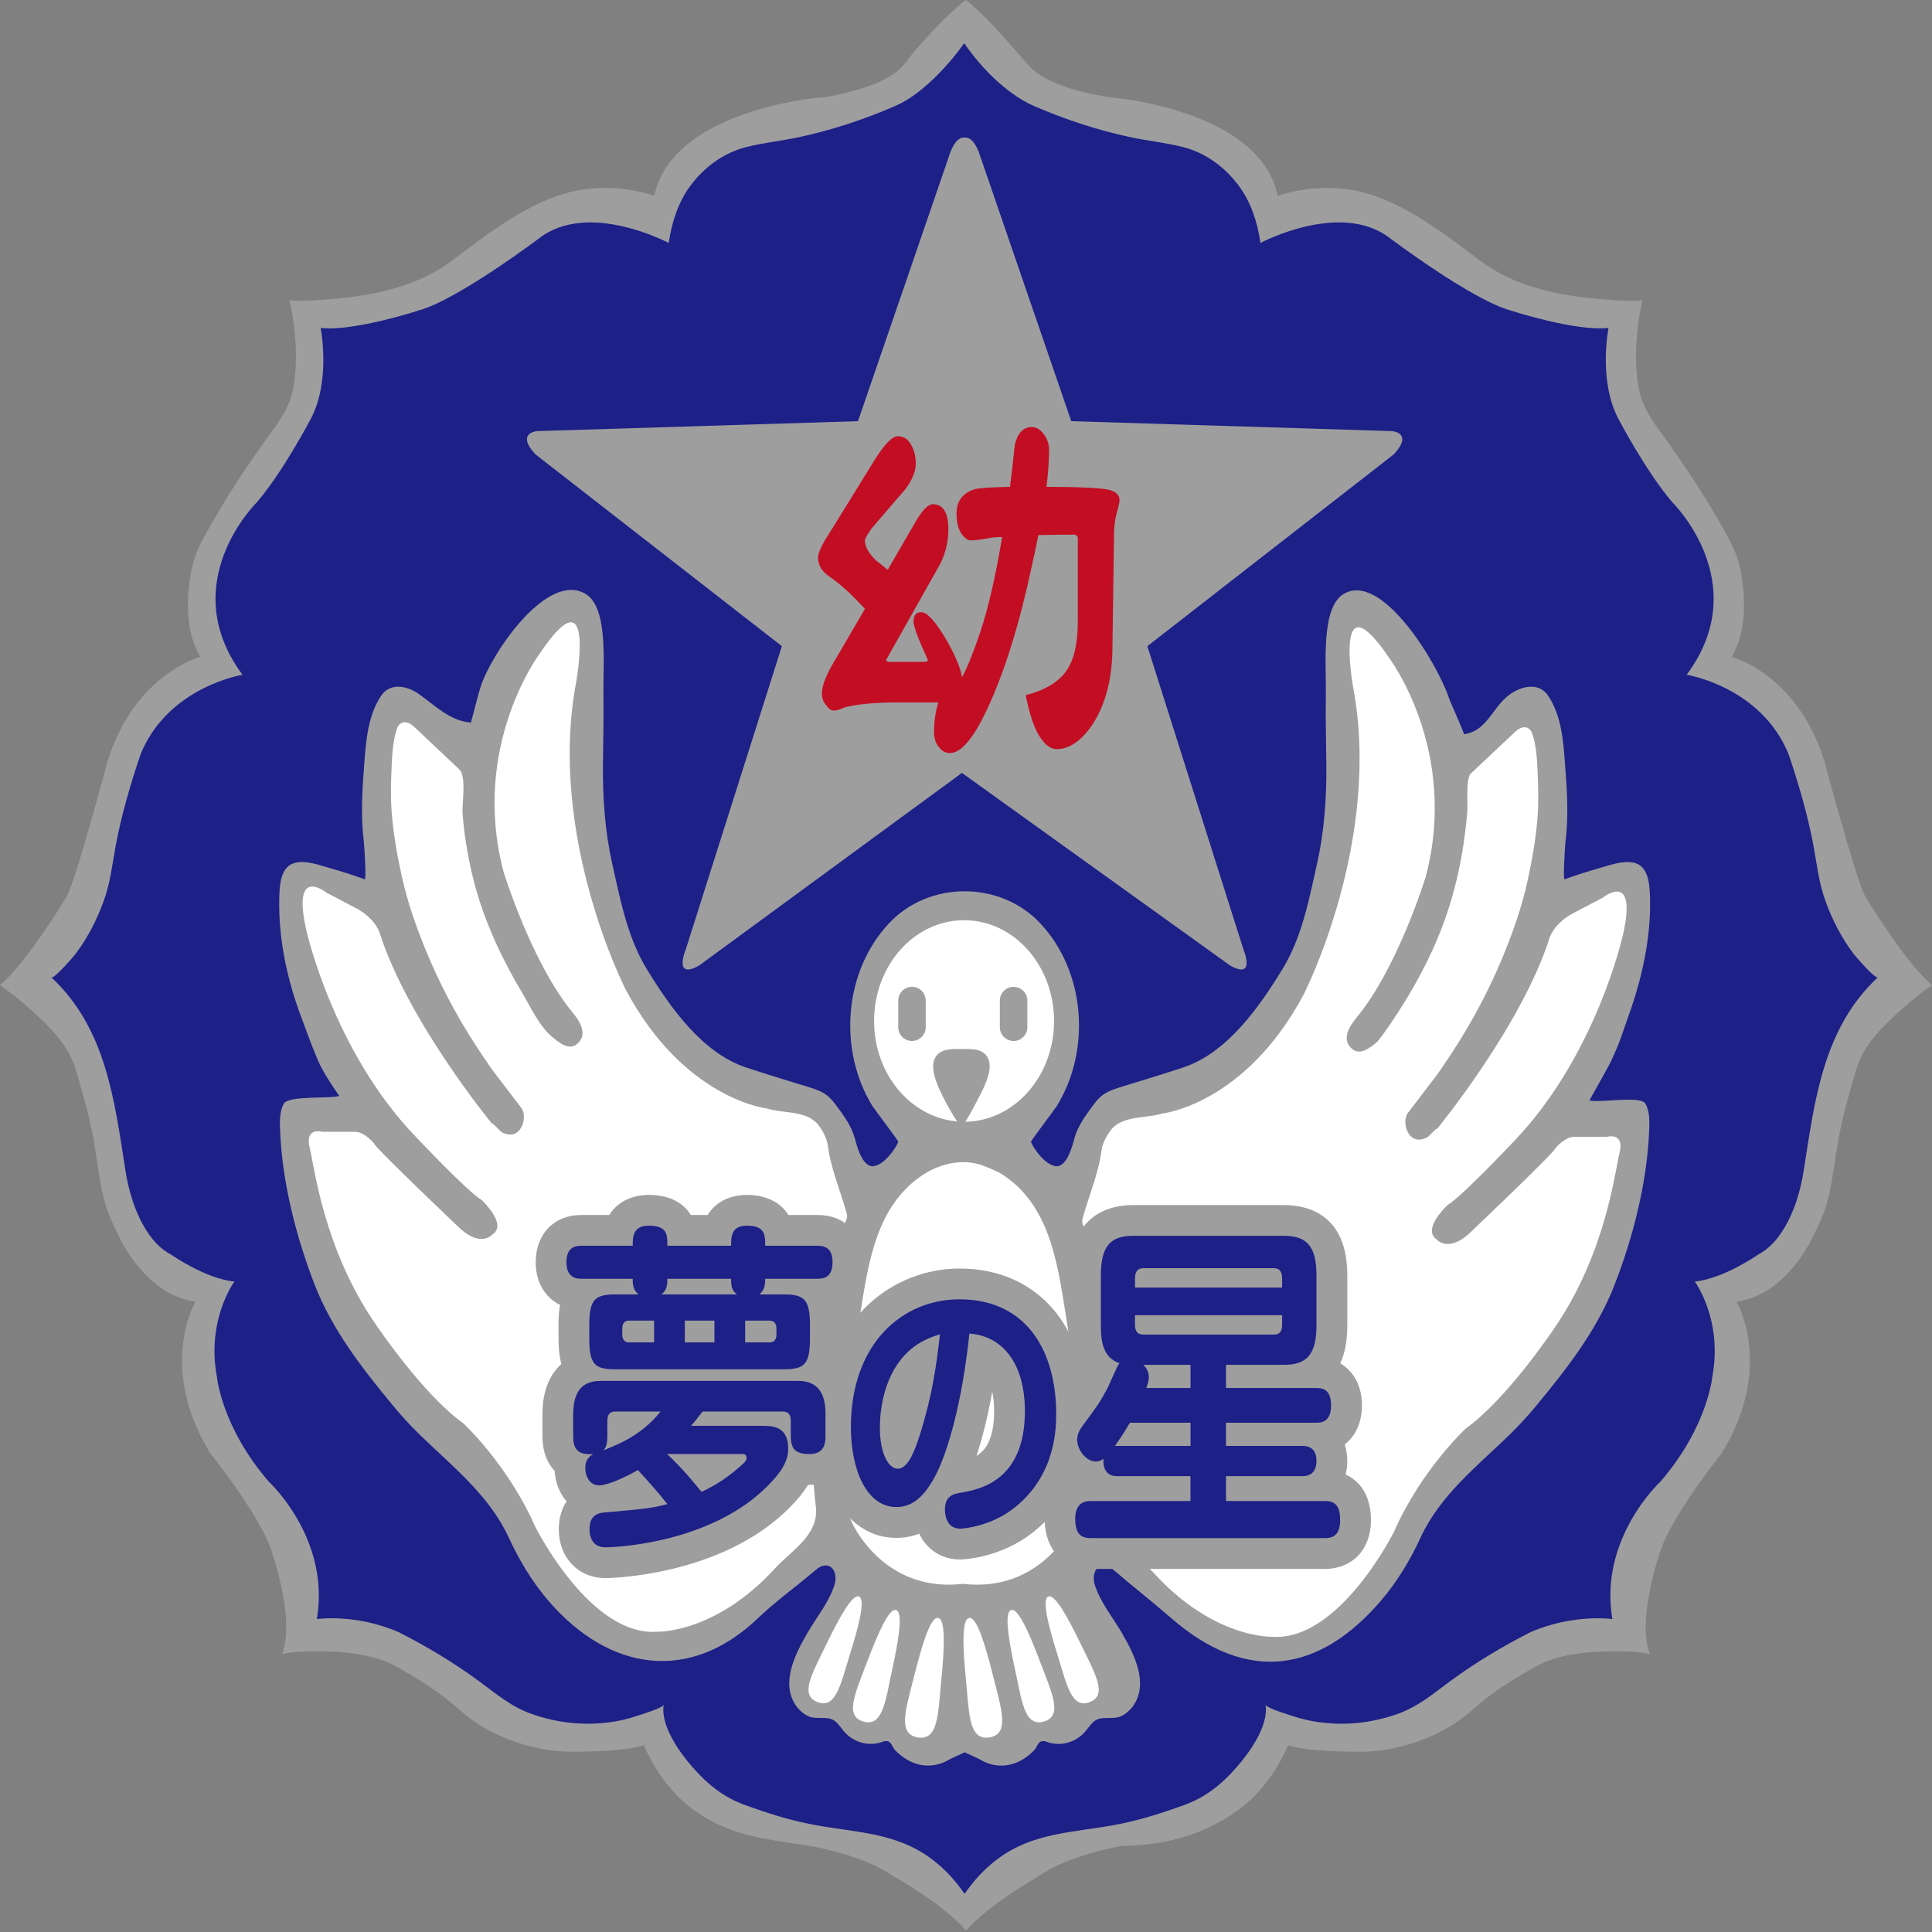
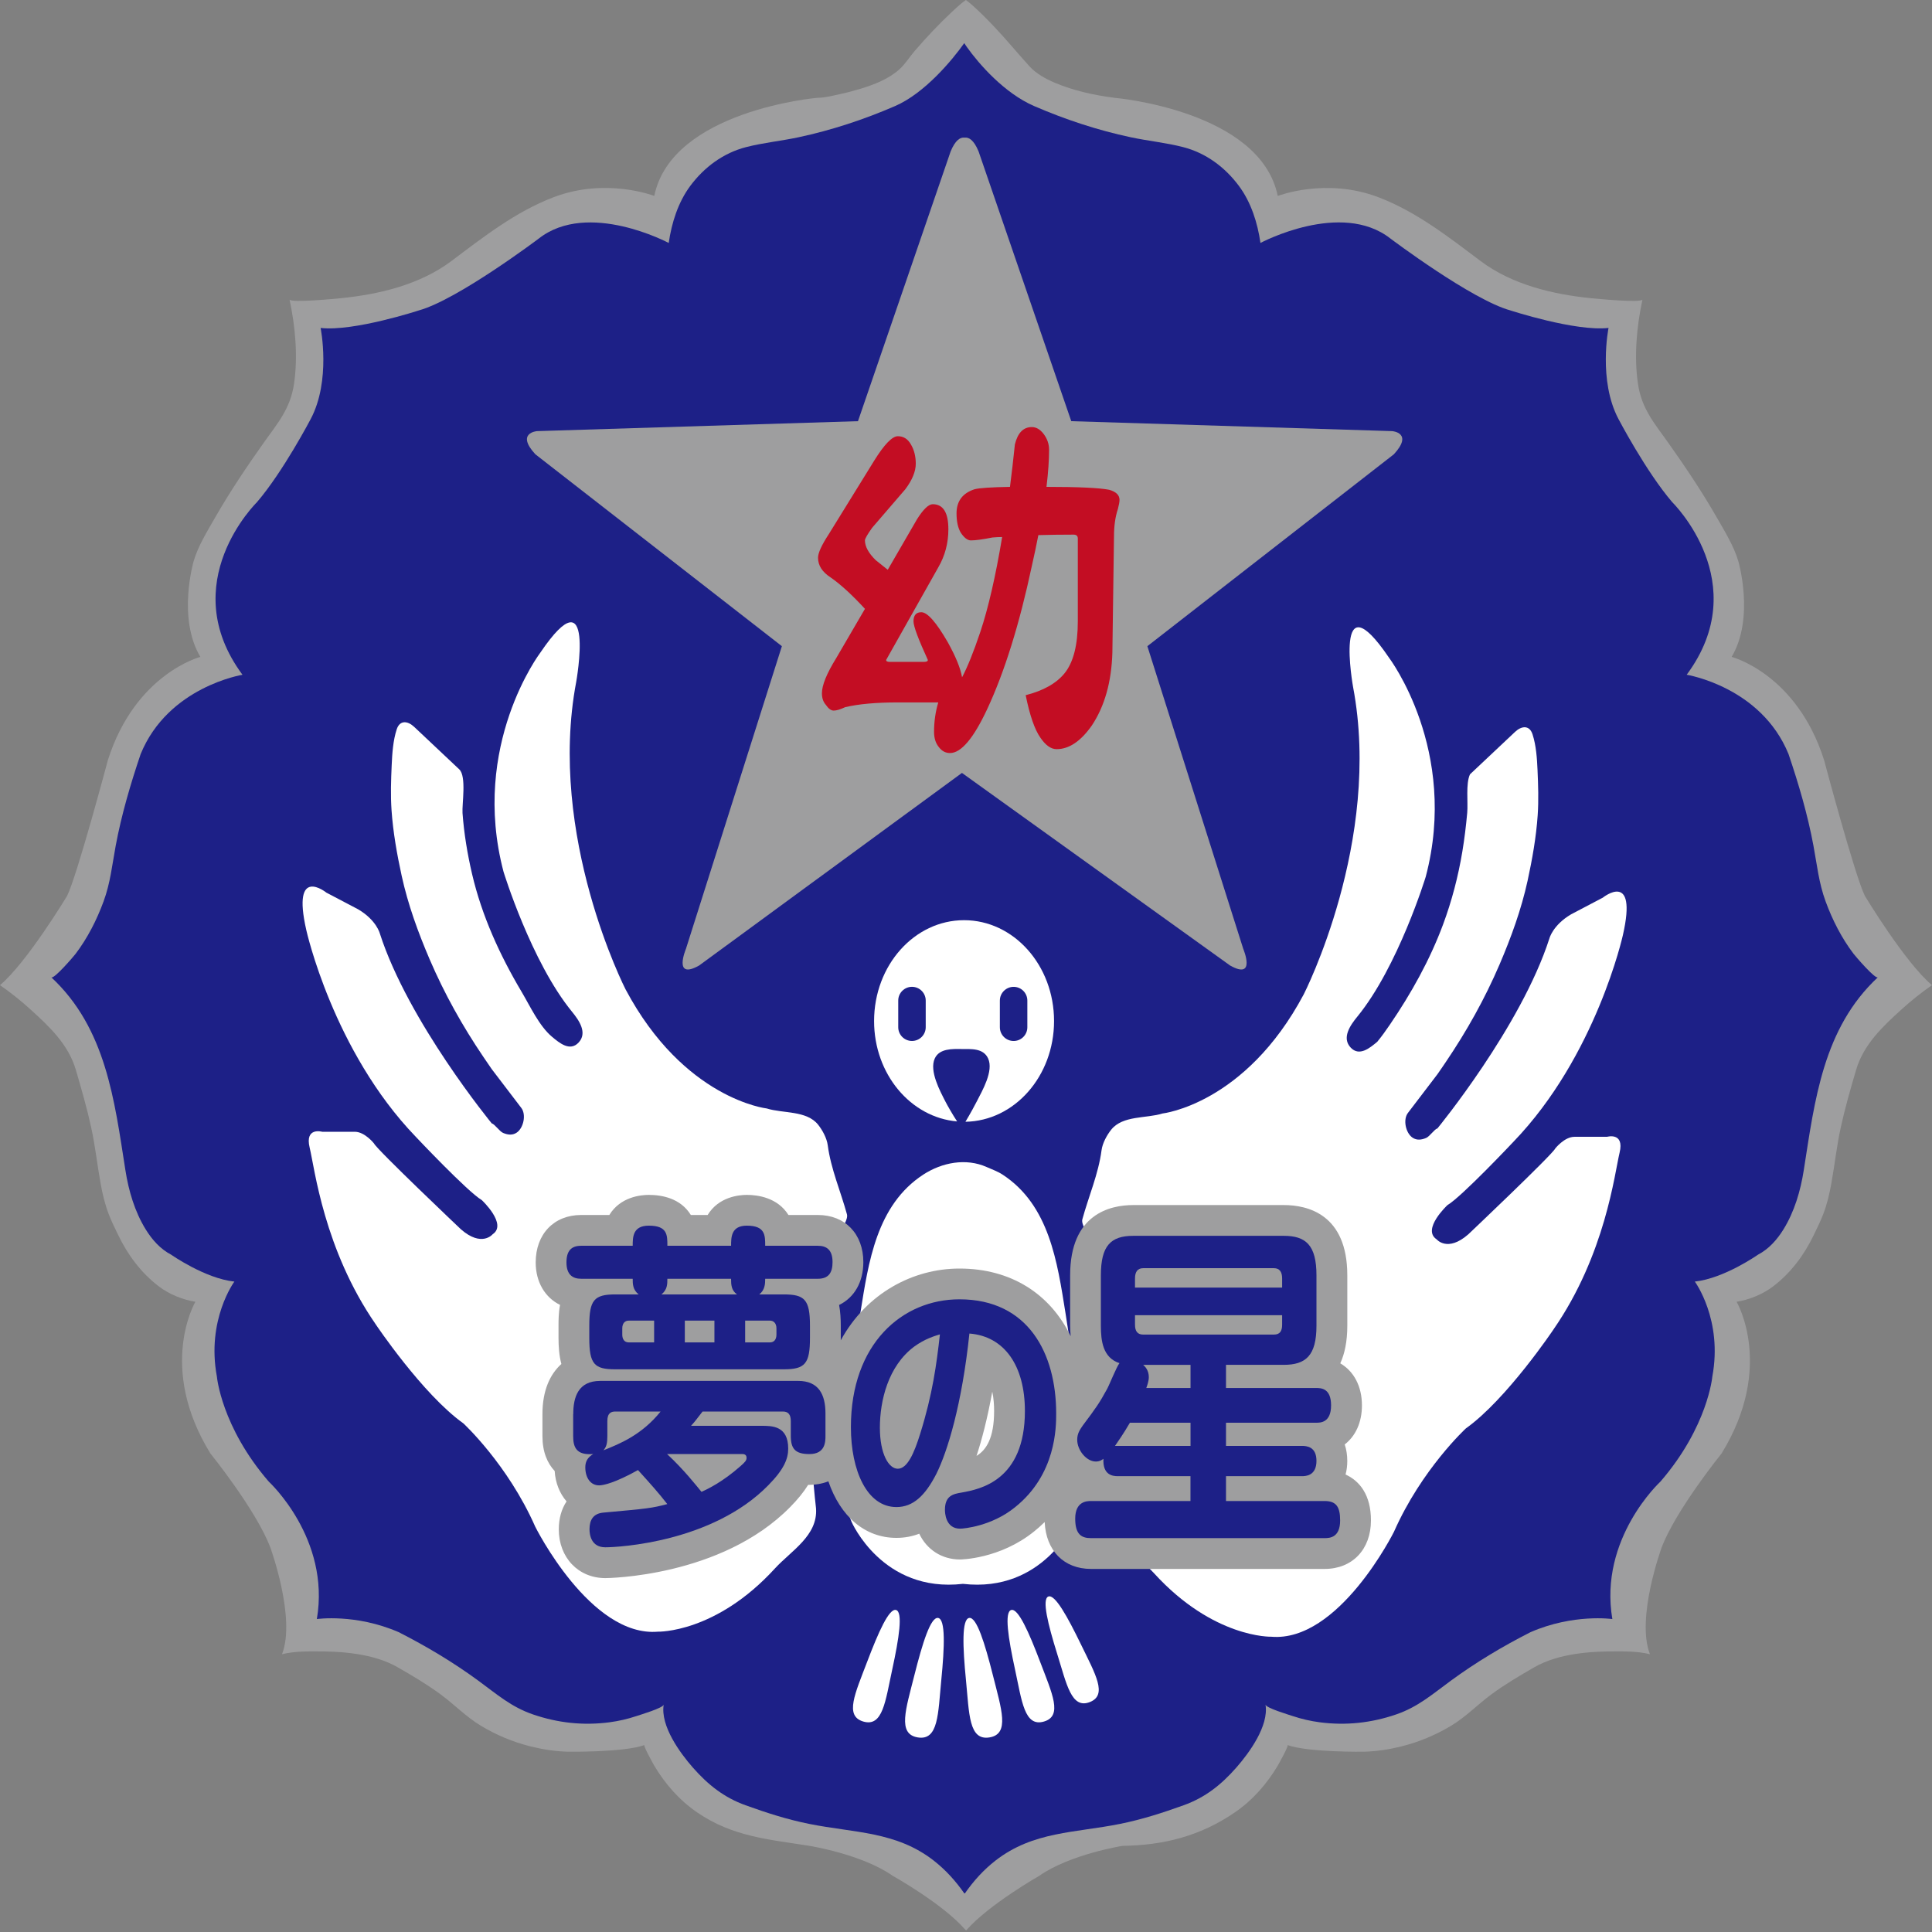
<svg xmlns="http://www.w3.org/2000/svg" version="1.1" id="レイヤー_1" x="0px" y="0px" width="80px" height="80px" viewBox="0 0 80 80" enable-background="new 0 0 80 80" xml:space="preserve">
  <rect x="0" y="0" width="80" height="80" fill="#808080" stroke="none" />
  <g>
    <path fill="#9E9E9F" d="M39.996,0c-0.119,0.084-0.163,0.122-0.181,0.136c-0.129,0.107-0.252,0.221-0.375,0.335   c-0.547,0.509-1.077,1.072-1.57,1.646c-0.215,0.25-0.39,0.543-0.638,0.763c-0.44,0.391-1.025,0.619-1.579,0.789   c-0.269,0.082-0.541,0.156-0.815,0.215c-0.313,0.068-0.671,0.166-0.992,0.166c0,0-6.029,0.518-6.754,4.063   c0,0-1.992-0.776-4.166,0.052c-1.57,0.598-2.9,1.641-4.229,2.64c-1.303,0.98-2.983,1.382-4.584,1.543   c-0.202,0.021-2.092,0.203-2.125,0.052c0.241,1.114,0.354,2.363,0.187,3.493c-0.151,1.026-0.67,1.619-1.246,2.428   c-0.717,1.011-1.41,2.042-2.027,3.119c-0.32,0.559-0.7,1.171-0.882,1.793c0,0-0.69,2.346,0.276,3.968c0,0-2.691,0.69-3.83,4.278   c0,0-1.276,4.795-1.69,5.623c0,0-1.665,2.76-2.777,3.692c0.439,0.3,0.858,0.638,1.252,0.995c0.789,0.714,1.58,1.457,1.889,2.511   c0.233,0.793,0.462,1.588,0.638,2.396c0.167,0.766,0.249,1.543,0.389,2.314c0.078,0.434,0.179,0.863,0.338,1.273   c0.115,0.299,0.258,0.583,0.396,0.87c0.391,0.815,0.953,1.565,1.678,2.115c0.43,0.327,0.978,0.548,1.511,0.636   c0,0-1.587,2.691,0.621,6.279c0,0,1.898,2.346,2.484,3.898c0,0,1.069,2.924,0.482,4.416c0.535-0.133,1.208-0.115,1.303-0.117   c1.141-0.009,2.476,0.078,3.487,0.658c0.606,0.348,1.211,0.705,1.775,1.121c0.573,0.422,1.052,0.926,1.664,1.297   c0.635,0.385,1.335,0.677,2.056,0.857c0.51,0.127,1.024,0.207,1.549,0.221c0,0,2.312,0.034,3.175-0.275   c-0.063,0.021,0.387,0.823,0.405,0.854c0.459,0.768,1.042,1.432,1.783,1.939c1.467,1.003,2.945,1.111,4.644,1.381   c0,0,2.174,0.345,3.45,1.242c0,0,2.066,1.153,2.997,2.223l0.039,0.039c0.932-1.07,3.027-2.262,3.027-2.262   c1.277-0.897,3.45-1.242,3.45-1.242c1.716-0.023,3.224-0.41,4.644-1.381c0.742-0.508,1.324-1.172,1.783-1.939   c0.018-0.03,0.469-0.832,0.404-0.854c0.863,0.31,3.176,0.275,3.176,0.275c0.525-0.014,1.039-0.094,1.549-0.221   c0.721-0.181,1.42-0.473,2.056-0.857c0.612-0.371,1.091-0.875,1.663-1.297c0.564-0.416,1.17-0.773,1.775-1.121   c1.012-0.58,2.348-0.667,3.488-0.658c0.094,0.002,0.768-0.016,1.302,0.117c-0.587-1.492,0.483-4.416,0.483-4.416   c0.586-1.553,2.484-3.898,2.484-3.898c2.207-3.588,0.621-6.279,0.621-6.279c0.533-0.088,1.08-0.309,1.51-0.636   c0.726-0.55,1.287-1.3,1.678-2.115c0.138-0.287,0.281-0.571,0.396-0.87c0.158-0.41,0.26-0.84,0.338-1.273   c0.139-0.771,0.221-1.549,0.389-2.314c0.176-0.808,0.404-1.603,0.638-2.396c0.31-1.054,1.101-1.797,1.89-2.511   c0.395-0.357,0.813-0.695,1.252-0.995c-1.113-0.932-2.777-3.692-2.777-3.692c-0.414-0.828-1.69-5.623-1.69-5.623   c-1.138-3.588-3.83-4.278-3.83-4.278c0.966-1.622,0.276-3.967,0.276-3.967c-0.184-0.623-0.563-1.235-0.883-1.793   c-0.616-1.077-1.309-2.107-2.026-3.119c-0.575-0.81-1.095-1.402-1.245-2.428c-0.168-1.13-0.055-2.379,0.187-3.493   c-0.032,0.15-1.923-0.032-2.124-0.052c-1.602-0.162-3.281-0.563-4.584-1.543c-1.329-0.999-2.659-2.042-4.229-2.64   c-2.174-0.828-4.166-0.052-4.166-0.052c-0.725-3.545-6.754-4.063-6.754-4.063c-0.851-0.111-1.695-0.292-2.486-0.628   c-0.371-0.158-0.761-0.372-1.037-0.673C42.135,2.205,41.67,1.633,41.162,1.1c-0.308-0.322-0.621-0.643-0.958-0.934   C40.182,0.147,40.148,0.116,39.996,0z" />
    <path fill="#1D2087" d="M39.928,1.786c-0.504,0.71-1.638,2.074-2.863,2.605c-1.288,0.558-2.63,1.001-4.005,1.294   c-0.718,0.153-1.456,0.224-2.167,0.407c-0.941,0.241-1.734,0.832-2.309,1.604c-0.507,0.682-0.772,1.529-0.894,2.365   c0,0-3.338-1.786-5.382-0.182c0,0-3.364,2.536-4.969,2.976c0,0-2.691,0.88-4.063,0.725c0,0,0.44,2.173-0.414,3.778   c0,0-1.139,2.174-2.226,3.441c0,0-3.416,3.338-0.595,7.142c0,0-3.079,0.492-4.218,3.287c-0.418,1.236-0.793,2.508-1.032,3.791   c-0.149,0.804-0.22,1.539-0.503,2.309c-0.282,0.766-0.663,1.515-1.156,2.166c-0.072,0.096-0.904,1.07-1.009,0.973   c2.272,2.115,2.616,5.103,3.07,7.991c0.134,0.852,0.385,1.712,0.841,2.45c0.265,0.429,0.604,0.812,1.057,1.048   c0,0,1.397,0.982,2.614,1.112c0,0-1.165,1.578-0.724,3.933c0,0,0.181,2.07,2.147,4.348c0,0,2.562,2.354,1.992,5.693   c0,0,1.604-0.234,3.39,0.543c1.146,0.582,2.263,1.25,3.299,2.01c0.768,0.563,1.357,1.086,2.262,1.396   c1.032,0.354,2.082,0.467,3.167,0.325c0.379-0.05,0.752-0.136,1.115-0.257c0.146-0.05,1.106-0.334,1.129-0.474   c-0.144,0.884,0.683,2.009,1.208,2.606c0.627,0.713,1.288,1.239,2.182,1.561c0.886,0.318,1.712,0.586,2.636,0.772   c1.859,0.374,3.596,0.305,5.152,1.516c0.494,0.385,0.912,0.847,1.269,1.36h0.026c0.357-0.514,0.774-0.976,1.269-1.36   c1.557-1.211,3.293-1.142,5.152-1.516c0.924-0.187,1.75-0.454,2.635-0.772c0.895-0.321,1.556-0.848,2.183-1.561   c0.525-0.598,1.353-1.723,1.208-2.606c0.022,0.14,0.982,0.424,1.129,0.474c0.363,0.121,0.736,0.207,1.115,0.257   c1.084,0.142,2.135,0.028,3.166-0.325c0.905-0.311,1.494-0.834,2.263-1.396c1.036-0.76,2.153-1.428,3.299-2.01   c1.785-0.777,3.39-0.543,3.39-0.543c-0.569-3.339,1.992-5.693,1.992-5.693C70.723,59.07,70.904,57,70.904,57   c0.439-2.354-0.725-3.933-0.725-3.933c1.216-0.13,2.613-1.112,2.613-1.112c0.451-0.236,0.791-0.619,1.057-1.048   c0.456-0.738,0.707-1.599,0.841-2.45c0.454-2.889,0.798-5.876,3.07-7.991c-0.104,0.098-0.937-0.877-1.009-0.973   c-0.494-0.65-0.875-1.399-1.156-2.166c-0.283-0.77-0.354-1.504-0.504-2.309c-0.238-1.283-0.613-2.555-1.031-3.791   c-1.139-2.795-4.218-3.287-4.218-3.287c2.82-3.804-0.595-7.142-0.595-7.142c-1.088-1.268-2.226-3.441-2.226-3.441   c-0.854-1.604-0.415-3.778-0.415-3.778c-1.371,0.155-4.063-0.725-4.063-0.725c-1.604-0.44-4.967-2.976-4.967-2.976   c-2.045-1.604-5.383,0.182-5.383,0.182c-0.121-0.836-0.387-1.683-0.895-2.365c-0.574-0.772-1.367-1.363-2.308-1.604   c-0.712-0.183-1.448-0.254-2.167-0.407c-1.375-0.292-2.717-0.736-4.006-1.294c-1.225-0.531-2.278-1.734-2.782-2.444l-0.045-0.065   L39.928,1.786z" />
    <path fill="#9E9E9F" d="M57.648,17.852L44.359,17.44L40.522,6.273c-0.196-0.476-0.403-0.597-0.58-0.574   c-0.177-0.022-0.384,0.099-0.579,0.574L35.527,17.44l-13.29,0.412c0,0-0.891,0.068-0.069,0.959l10.208,7.946l-3.974,12.537   c0,0-0.548,1.302,0.548,0.685l10.882-7.974l11.103,7.974c1.096,0.617,0.547-0.685,0.547-0.685L47.51,26.757l10.207-7.946   C58.539,17.919,57.648,17.852,57.648,17.852z" />
-     <path fill="#9E9E9F" d="M40.39,72.766c0.117,0.045,0.232,0.123,0.36,0.184c0.254,0.117,0.543,0.178,0.824,0.156   c0.496-0.036,0.92-0.29,1.26-0.644c0.096-0.1,0.127-0.278,0.254-0.345s0.268,0.021,0.392,0.053   c0.163,0.038,0.331,0.053,0.499,0.035c0.327-0.033,0.635-0.184,0.871-0.412c0.25-0.242,0.367-0.584,0.743-0.639   c0.226-0.032,0.456,0.002,0.681-0.041c0.229-0.043,0.49-0.262,0.625-0.443c0.697-0.945,0.062-2.177-0.438-3.041   c-0.377-0.652-0.883-1.256-1.121-1.98c-0.199-0.61,0.227-1.109,0.768-0.644c0.809,0.696,1.592,1.306,2.395,2.003   c3.219,2.793,6.182,2.164,8.654-0.697c0.686-0.795,1.229-1.697,1.668-2.648c0.808-1.746,2.321-2.934,3.668-4.239   c0.412-0.397,0.795-0.822,1.16-1.265c1.245-1.508,2.471-3.086,3.191-4.927c0.764-1.95,1.352-4.237,1.442-6.366   c0.015-0.365,0.041-0.838-0.155-1.169c-0.209-0.351-2.019-0.001-2.314-0.138c0,0,0.779-1.375,0.9-1.635   c0.418-0.895,0.469-1.18,0.711-1.847c0.571-1.573,0.933-3.238,0.896-4.873c-0.013-0.522-0.036-1.362-0.696-1.486   c-0.447-0.085-0.926,0.095-1.354,0.215c-0.502,0.143-1.001,0.297-1.49,0.479c-0.07,0.026,0.021-1.411,0.035-1.522   c0.141-1.088,0.07-2.187-0.016-3.275c-0.074-0.962-0.146-1.981-0.698-2.807c-0.38-0.569-1.11-0.406-1.602-0.042   c-0.728,0.538-0.915,1.499-1.881,1.637c-0.077-0.261-0.551-1.282-0.638-1.54c-0.494-1.442-2.79-5.232-4.361-4.26   c-0.938,0.58-0.701,2.952-0.722,4.165c-0.017,0.978,0.013,1.958,0.021,2.936c0.01,1.362-0.088,2.74-0.385,4.054   c-0.119,0.529-0.231,1.06-0.361,1.586c-0.238,0.956-0.541,1.91-1.055,2.756c-0.959,1.578-2.303,3.499-4.129,4.102   c-0.834,0.276-1.678,0.532-2.518,0.79c-0.556,0.172-0.842,0.27-1.195,0.754c-0.328,0.451-0.65,0.868-0.795,1.406   c-0.072,0.271-0.295,1.162-0.746,1.139c-0.411-0.022-0.9-0.652-1.048-1.009c-0.015-0.036,0.989-1.353,1.073-1.489   c1.425-2.32,1.184-5.57-0.695-7.568c-1.652-1.756-4.594-1.762-6.25,0c-1.88,1.998-2.12,5.248-0.696,7.568   c0.084,0.137,1.089,1.453,1.074,1.489c-0.148,0.356-0.637,0.986-1.047,1.009c-0.452,0.023-0.674-0.868-0.747-1.139   c-0.145-0.538-0.466-0.955-0.795-1.406c-0.353-0.484-0.639-0.582-1.194-0.754c-0.84-0.258-1.684-0.514-2.519-0.79   c-1.826-0.604-3.17-2.524-4.128-4.102c-0.514-0.846-0.816-1.8-1.054-2.756c-0.13-0.526-0.244-1.057-0.362-1.586   c-0.296-1.314-0.394-2.692-0.384-4.054c0.007-0.979,0.037-1.958,0.021-2.936c-0.021-1.212,0.216-3.584-0.722-4.165   c-1.571-0.972-3.86,2.356-4.353,3.799c-0.088,0.257-0.337,1.257-0.414,1.518c-0.828-0.069-1.385-0.616-2.113-1.154   c-0.492-0.364-1.222-0.527-1.602,0.042c-0.551,0.825-0.624,1.845-0.699,2.807c-0.085,1.089-0.156,2.188-0.015,3.275   c0.015,0.112,0.106,1.549,0.035,1.522c-0.489-0.182-0.988-0.336-1.49-0.479c-0.428-0.12-0.905-0.301-1.354-0.215   c-0.66,0.124-0.685,0.964-0.696,1.486c-0.037,1.635,0.31,3.305,0.895,4.873c0.232,0.623,0.475,1.292,0.712,1.847   c0.249,0.583,0.875,1.451,0.875,1.451c-0.297,0.137-2.082-0.029-2.29,0.321c-0.196,0.331-0.171,0.804-0.155,1.169   c0.09,2.129,0.679,4.416,1.443,6.366c0.72,1.841,1.946,3.419,3.191,4.927c0.364,0.442,0.749,0.867,1.16,1.265   c1.347,1.306,2.861,2.493,3.668,4.239c0.439,0.951,0.982,1.854,1.668,2.648c2.471,2.861,5.805,3.422,8.653,0.697   c0.769-0.735,1.587-1.307,2.396-2.003c0.54-0.466,0.967,0.033,0.767,0.644c-0.237,0.725-0.744,1.328-1.12,1.98   c-0.499,0.864-1.135,2.096-0.438,3.041c0.134,0.182,0.397,0.4,0.626,0.443c0.224,0.043,0.455,0.009,0.68,0.041   c0.375,0.055,0.494,0.396,0.743,0.639c0.236,0.229,0.544,0.379,0.872,0.412c0.168,0.018,0.335,0.003,0.499-0.035   c0.123-0.031,0.265-0.119,0.392-0.053c0.126,0.066,0.158,0.245,0.254,0.345c0.34,0.354,0.763,0.607,1.26,0.644   c0.281,0.021,0.569-0.039,0.824-0.156c0.127-0.061,0.243-0.139,0.36-0.184l0.447-0.205L40.39,72.766z" />
    <g>
-       <path fill="#FFFFFF" d="M35.567,66.109c-0.272-0.107-0.789,0.822-1.355,1.989c-0.593,1.224-1.106,2.087-0.368,2.379    c0.771,0.307,0.965-0.741,1.354-1.989C35.585,67.25,35.839,66.217,35.567,66.109z" />
      <path fill="#FFFFFF" d="M37.105,66.667c-0.288-0.085-0.73,0.911-1.202,2.155c-0.495,1.303-0.939,2.229-0.16,2.462    c0.815,0.242,0.918-0.845,1.203-2.155C37.228,67.83,37.394,66.752,37.105,66.667z" />
      <path fill="#FFFFFF" d="M38.846,66.996c-0.309-0.053-0.646,1.032-0.985,2.377c-0.355,1.408-0.704,2.423,0.132,2.568    c0.873,0.152,0.848-0.986,0.984-2.377C39.113,68.186,39.155,67.05,38.846,66.996z" />
      <path fill="#FFFFFF" d="M43.409,66.109c-0.272,0.107-0.019,1.141,0.368,2.379c0.39,1.248,0.584,2.296,1.355,1.989    c0.737-0.292,0.225-1.155-0.369-2.379C44.197,66.932,43.682,66.002,43.409,66.109z" />
      <path fill="#FFFFFF" d="M41.871,66.667c-0.289,0.085-0.123,1.163,0.159,2.462c0.284,1.311,0.388,2.397,1.202,2.155    c0.78-0.232,0.336-1.159-0.159-2.462C42.602,67.578,42.158,66.582,41.871,66.667z" />
      <path fill="#FFFFFF" d="M40.13,66.996c-0.309,0.054-0.268,1.189-0.132,2.568c0.137,1.391,0.112,2.529,0.984,2.377    c0.836-0.146,0.487-1.16,0.133-2.568C40.776,68.028,40.438,66.943,40.13,66.996z" />
      <path fill="#FFFFFF" d="M33.79,62.461c-0.28-2.49-0.342-5.114,0.038-7.592c0.201-1.311,0.443-2.636,0.971-3.861    c0.075-0.173,0.327-0.525,0.271-0.727c-0.26-0.951-0.666-1.878-0.795-2.86c-0.039-0.294-0.22-0.626-0.401-0.853    c-0.478-0.594-1.455-0.457-2.125-0.669c0,0-3.425-0.38-5.847-4.934c0,0-3.252-6.348-2.042-12.731c0,0,0.831-4.624-1.487-1.208    c0,0-2.906,3.83-1.522,9.074c0,0,1.142,3.726,2.836,5.795c0.286,0.35,0.656,0.875,0.265,1.282    c-0.354,0.368-0.781,0.017-1.095-0.247c-0.529-0.442-0.913-1.279-1.255-1.855c-0.905-1.522-1.651-3.156-2.055-4.886    c-0.193-0.83-0.333-1.673-0.395-2.523c-0.026-0.369,0.172-1.523-0.136-1.81c0,0-1.865-1.756-1.868-1.76    c-0.262-0.246-0.592-0.291-0.721,0.104c-0.151,0.46-0.187,1.001-0.208,1.483c-0.028,0.623-0.049,1.247-0.006,1.87    c0.063,0.908,0.225,1.821,0.419,2.709c0.261,1.196,0.679,2.342,1.16,3.465c0.612,1.426,1.36,2.763,2.231,4.048    c0.113,0.166,0.226,0.336,0.342,0.5c0,0,1.208,1.584,1.211,1.588c0.228,0.278,0.104,0.854-0.19,1.043    c-0.177,0.113-0.367,0.084-0.554,0.006c-0.149-0.063-0.35-0.37-0.468-0.393c0,0-3.459-4.209-4.636-7.867c0,0-0.138-0.552-0.899-1    l-1.314-0.69c0,0-1.453-1.173-0.831,1.553c0,0,1.107,5.003,4.532,8.556c0,0,2.145,2.277,2.733,2.622c0,0,1.073,1.001,0.45,1.415    c0,0-0.45,0.552-1.315-0.207c0,0-3.494-3.313-3.598-3.554c0,0-0.38-0.483-0.796-0.483h-1.349c0,0-0.727-0.207-0.519,0.656    c0.208,0.862,0.588,4.209,2.733,7.314c0,0,1.938,2.896,3.632,4.105c0,0,1.834,1.69,2.976,4.278c0,0,2.283,4.589,5.085,4.347    c0,0,2.387,0.068,4.844-2.622C32.761,64.213,33.868,63.589,33.79,62.461z" />
      <path fill="#FFFFFF" d="M59.936,49.901c0.588-0.345,2.732-2.622,2.732-2.622c3.426-3.553,4.532-8.556,4.532-8.556    c0.622-2.726-0.831-1.553-0.831-1.553l-1.313,0.69c-0.761,0.448-0.899,1-0.899,1c-1.177,3.657-4.637,7.866-4.637,7.866    c-0.117,0.024-0.318,0.331-0.467,0.394c-0.188,0.078-0.377,0.107-0.554-0.006c-0.294-0.189-0.418-0.765-0.19-1.043    c0.003-0.004,1.211-1.588,1.211-1.588c0.117-0.164,0.229-0.334,0.343-0.5c0.87-1.285,1.619-2.622,2.231-4.048    c0.48-1.123,0.898-2.269,1.16-3.464c0.193-0.889,0.355-1.801,0.418-2.71c0.043-0.623,0.021-1.247-0.006-1.87    c-0.021-0.482-0.057-1.023-0.207-1.484c-0.129-0.395-0.459-0.35-0.721-0.104c-0.004,0.004-1.869,1.76-1.869,1.76    c-0.182,0.387-0.075,1.165-0.115,1.598c-0.049,0.535-0.113,1.068-0.201,1.598c-0.172,1.032-0.436,2.047-0.801,3.028    c-0.547,1.468-1.318,2.85-2.2,4.142c-0.166,0.243-0.335,0.481-0.522,0.708c-0.314,0.264-0.742,0.615-1.096,0.247    c-0.391-0.406-0.02-0.934,0.266-1.282c1.695-2.069,2.836-5.795,2.836-5.795c1.385-5.244-1.521-9.074-1.521-9.074    c-2.318-3.416-1.488,1.208-1.488,1.208c1.211,6.383-2.041,12.731-2.041,12.731c-2.422,4.554-5.847,4.935-5.847,4.935    c-0.671,0.211-1.647,0.074-2.124,0.668c-0.182,0.227-0.363,0.559-0.402,0.852c-0.129,0.983-0.535,1.91-0.795,2.861    c-0.055,0.201,0.197,0.555,0.271,0.727c0.527,1.226,0.77,2.551,0.971,3.861c0.38,2.477,0.318,5.102,0.038,7.592    c-0.078,1.128,1.028,1.752,1.694,2.483c2.457,2.691,4.844,2.622,4.844,2.622c2.803,0.242,5.086-4.347,5.086-4.347    c1.143-2.588,2.976-4.278,2.976-4.278c1.695-1.209,3.633-4.105,3.633-4.105c2.146-3.105,2.525-6.452,2.733-7.314    c0.207-0.863-0.52-0.656-0.52-0.656h-1.35c-0.415,0-0.795,0.483-0.795,0.483c-0.104,0.241-3.599,3.554-3.599,3.554    c-0.864,0.758-1.314,0.207-1.314,0.207C58.863,50.902,59.936,49.901,59.936,49.901z" />
      <path fill="#FFFFFF" d="M44.485,63.012c0.327-0.764,0.269-1.787,0.249-2.594c-0.049-2.024-0.297-4.066-0.617-6.064    c-0.335-2.086-0.664-4.451-2.604-5.717c-0.198-0.13-0.441-0.217-0.658-0.313c-0.859-0.382-1.85-0.189-2.623,0.313    c-1.94,1.266-2.27,3.631-2.604,5.717c-0.321,1.998-0.569,4.04-0.618,6.064c-0.02,0.807-0.078,1.83,0.25,2.594    c0,0.002,1.274,2.956,4.613,2.572C43.211,65.968,44.485,63.014,44.485,63.012z" />
      <path fill="#FFFFFF" d="M39.632,46.436c-0.192-0.291-0.413-0.681-0.482-0.818c-0.219-0.43-0.681-1.271-0.443-1.789    c0.192-0.421,0.737-0.395,1.109-0.391c0.383,0.004,0.899-0.049,1.1,0.391c0.237,0.519-0.246,1.338-0.464,1.768    c-0.072,0.142-0.281,0.533-0.476,0.853c2.032-0.034,3.67-1.888,3.67-4.171c0-2.307-1.669-4.176-3.726-4.176    c-2.058,0-3.726,1.869-3.726,4.176C36.193,44.475,37.709,46.271,39.632,46.436z M41.402,41.432c0-0.314,0.256-0.569,0.57-0.569    s0.568,0.255,0.568,0.569v1.104c0,0.314-0.254,0.569-0.568,0.569s-0.57-0.255-0.57-0.569V41.432z M37.194,42.535v-1.104    c0-0.314,0.255-0.569,0.569-0.569s0.569,0.255,0.569,0.569v1.104c0,0.314-0.255,0.569-0.569,0.569S37.194,42.85,37.194,42.535z" />
    </g>
    <path fill="#9E9E9F" d="M55.717,61.057c0.047-0.176,0.071-0.365,0.071-0.565c0-0.244-0.037-0.472-0.106-0.681   c0.449-0.346,0.713-0.914,0.713-1.617c0-0.795-0.338-1.415-0.897-1.741c0.181-0.396,0.291-0.904,0.291-1.557v-2.087   c0-2.531-1.647-2.91-2.629-2.91h-6.231c-0.978,0-2.617,0.379-2.617,2.91v2.087c0,0.151,0.011,0.292,0.022,0.432   c-0.855-1.761-2.479-2.8-4.605-2.8c-1.917,0-3.844,1.013-4.915,2.971c0-0.031,0.001-0.064,0.001-0.096v-0.507   c0-0.274-0.015-0.569-0.069-0.86c0.623-0.302,1.003-0.941,1.003-1.775c0-1.168-0.756-1.951-1.882-1.951h-1.219   c-0.454-0.73-1.29-0.832-1.722-0.832c-0.323,0-1.167,0.077-1.624,0.832h-0.696c-0.427-0.699-1.209-0.832-1.741-0.832   c-0.325,0-1.174,0.077-1.634,0.832h-1.167c-1.125,0-1.882,0.789-1.882,1.965c0,0.814,0.388,1.454,1.008,1.758   c-0.063,0.338-0.063,0.653-0.063,0.864v0.507c0,0.342,0.023,0.72,0.118,1.076c-0.465,0.419-0.784,1.088-0.784,2.082v0.902   c0,0.654,0.203,1.125,0.507,1.447c0.03,0.496,0.209,0.932,0.492,1.258c-0.208,0.314-0.322,0.709-0.322,1.156   c0,1.172,0.811,2.021,1.929,2.021c0.047,0,4.795-0.033,7.653-2.943c0.312-0.316,0.558-0.619,0.744-0.918c0.018,0,0.034,0,0.052,0   c0.259,0,0.529-0.047,0.785-0.146c0.498,1.455,1.509,2.341,2.819,2.341c0.352,0,0.666-0.065,0.944-0.173   c0.308,0.652,0.927,1.068,1.691,1.068c0.017,0,1.646-0.014,3.065-1.161c0.144-0.115,0.291-0.245,0.438-0.39   c0.054,1.182,0.79,1.942,1.919,1.942h9.674c1.146,0,1.917-0.807,1.917-2.008C56.769,61.91,56.306,61.324,55.717,61.057z    M40.436,60.285c0.214-0.652,0.448-1.527,0.652-2.658c0.06,0.281,0.076,0.566,0.076,0.799   C41.164,59.545,40.841,60.041,40.436,60.285z" />
    <g>
      <path fill="#1D2087" d="M32.454,53.599c0.863,0,1.085,0.212,1.085,1.297v0.507c0,1.072-0.21,1.297-1.085,1.297h-6.979    c-0.863,0-1.074-0.211-1.074-1.297v-0.507c0-1.058,0.199-1.297,1.074-1.297h0.969c-0.245-0.198-0.245-0.437-0.245-0.648h-2.136    c-0.35,0-0.607-0.169-0.607-0.677c0-0.479,0.199-0.689,0.607-0.689h2.136c0-0.354,0-0.833,0.666-0.833    c0.77,0,0.77,0.382,0.77,0.833h2.638c0-0.354,0-0.833,0.653-0.833c0.759,0,0.759,0.396,0.759,0.833h2.182    c0.361,0,0.607,0.168,0.607,0.676c0,0.438-0.164,0.69-0.607,0.69h-2.182c0,0.212-0.012,0.465-0.245,0.648H32.454z M23.737,58.561    c0-0.705,0.198-1.381,1.12-1.381h8.192c0.852,0,1.132,0.563,1.132,1.352v0.917c0,0.239,0,0.761-0.665,0.761    c-0.595,0-0.771-0.225-0.771-0.761v-0.606c0-0.254-0.093-0.395-0.327-0.395h-3.326c-0.268,0.353-0.385,0.494-0.479,0.592h2.917    c0.444,0,1.108,0,1.108,0.945c0,0.422-0.175,0.859-0.829,1.521c-2.311,2.354-6.185,2.564-6.745,2.564    c-0.584,0-0.654-0.521-0.654-0.746c0-0.395,0.164-0.648,0.56-0.689c1.879-0.17,2.007-0.184,2.661-0.354    c-0.373-0.479-0.677-0.817-1.213-1.409c-0.934,0.521-1.423,0.634-1.61,0.634c-0.362,0-0.572-0.324-0.572-0.747    c0-0.239,0.093-0.409,0.327-0.55c-0.711,0.057-0.829-0.295-0.829-0.746V58.561z M25.149,59.463c0,0.295-0.035,0.451-0.164,0.592    c0.677-0.27,1.587-0.635,2.369-1.607h-1.867c-0.163,0-0.338,0.042-0.338,0.395V59.463z M27.086,54.684h-1.05    c-0.152,0-0.269,0.1-0.269,0.324v0.254c0,0.184,0.082,0.324,0.269,0.324h1.05V54.684z M30.517,53.599    c-0.233-0.169-0.245-0.395-0.245-0.648h-2.638c0,0.226,0,0.45-0.245,0.648H30.517z M27.623,60.209    c0.712,0.663,1.237,1.34,1.423,1.564c0.257-0.112,0.875-0.408,1.623-1.07c0.175-0.155,0.245-0.227,0.245-0.339    c0-0.155-0.14-0.155-0.175-0.155H27.623z M29.583,54.684h-1.226v0.902h1.226V54.684z M30.855,54.684v0.902h1.027    c0.175,0,0.269-0.127,0.269-0.324v-0.254c0-0.239-0.14-0.324-0.269-0.324H30.855z" />
      <path fill="#1D2087" d="M38.771,61.032c-0.46,0.896-0.958,1.372-1.651,1.372c-1.22,0-1.886-1.508-1.886-3.311    c0-3.455,2.129-5.291,4.494-5.291c2.861,0,4.006,2.255,4.006,4.725c0,0.566,0,2.527-1.708,3.888    c-0.965,0.782-2.12,0.884-2.27,0.884c-0.619,0-0.628-0.691-0.628-0.781c0-0.59,0.347-0.658,0.694-0.715    c0.75-0.136,2.617-0.487,2.617-3.377c0-1.857-0.835-3.094-2.298-3.207C39.831,58.165,39.23,60.114,38.771,61.032z M37.851,55.763    c-1.079,0.806-1.417,2.244-1.417,3.354c0,1.088,0.366,1.7,0.741,1.7c0.395,0,0.676-0.636,0.929-1.451    c0.517-1.654,0.676-2.878,0.816-4.113C38.705,55.32,38.301,55.434,37.851,55.763z" />
      <path fill="#1D2087" d="M46.285,61.125c-0.209,0-0.629-0.042-0.594-0.719c-0.059,0.043-0.152,0.113-0.316,0.113    c-0.385,0-0.77-0.465-0.77-0.902c0-0.268,0.117-0.423,0.232-0.592c0.549-0.732,0.689-0.931,1.004-1.508    c0.082-0.141,0.396-0.931,0.514-1.072c-0.688-0.225-0.77-0.916-0.77-1.55v-2.087c0-1.225,0.408-1.635,1.342-1.635h6.231    c0.91,0,1.354,0.381,1.354,1.635v2.087c0,1.24-0.444,1.62-1.354,1.62h-2.392v0.959h3.734c0.209,0,0.617,0.014,0.617,0.719    c0,0.719-0.443,0.719-0.617,0.719h-3.734v0.959h3.139c0.198,0,0.607,0.028,0.607,0.62c0,0.634-0.467,0.634-0.607,0.634h-3.139    v1.029h4.084c0.479,0,0.642,0.24,0.642,0.804c0,0.704-0.421,0.733-0.642,0.733h-9.674c-0.397,0-0.654-0.156-0.654-0.805    c0-0.719,0.479-0.732,0.654-0.732h4.119v-1.029H46.285z M46.787,58.912c-0.279,0.479-0.502,0.789-0.617,0.959h3.127v-0.959H46.787    z M53.09,53.316v-0.381c0-0.268-0.105-0.422-0.34-0.422h-5.414c-0.233,0-0.338,0.154-0.338,0.422v0.381H53.09z M53.09,54.459    h-6.092v0.395c0,0.268,0.104,0.408,0.338,0.408h5.414c0.246,0,0.34-0.141,0.34-0.408V54.459z M49.297,57.475v-0.959h-1.961    c0.082,0.071,0.234,0.226,0.234,0.508c0,0.169-0.07,0.354-0.105,0.451H49.297z" />
    </g>
    <g>
      <path fill="#C30D23" d="M37.178,18.063c0.234,0,0.414,0.114,0.54,0.339c0.135,0.227,0.202,0.493,0.202,0.798    c0,0.32-0.144,0.672-0.432,1.058l-1.376,1.598c-0.198,0.279-0.297,0.453-0.297,0.519c0,0.253,0.148,0.526,0.445,0.819l0.5,0.399    l1.214-2.096c0.261-0.413,0.478-0.619,0.648-0.619c0.432,0,0.648,0.346,0.648,1.038c0,0.573-0.14,1.099-0.418,1.578l-2.159,3.833    c0,0.053,0.049,0.08,0.148,0.08h1.417c0.108,0,0.162-0.027,0.162-0.08c-0.396-0.865-0.594-1.397-0.594-1.597    c0-0.253,0.108-0.379,0.324-0.379c0.252,0,0.616,0.413,1.093,1.238c0.333,0.599,0.531,1.085,0.594,1.457    c0.225-0.425,0.477-1.051,0.755-1.876c0.333-0.998,0.634-2.309,0.905-3.933c-0.136,0-0.271,0.007-0.405,0.02    c-0.405,0.08-0.702,0.12-0.891,0.12c-0.135,0-0.275-0.106-0.418-0.319c-0.117-0.2-0.175-0.466-0.175-0.799    c0-0.505,0.248-0.838,0.742-0.999c0.189-0.053,0.68-0.086,1.471-0.1c0.072-0.559,0.14-1.144,0.203-1.757    c0.117-0.479,0.351-0.719,0.701-0.719c0.18,0,0.342,0.093,0.486,0.28c0.152,0.2,0.229,0.419,0.229,0.659    c0,0.426-0.035,0.938-0.107,1.537c1.314,0,2.178,0.04,2.592,0.12c0.287,0.08,0.432,0.219,0.432,0.419    c0,0.08-0.023,0.206-0.068,0.379c-0.107,0.319-0.161,0.699-0.161,1.138l-0.067,4.812c-0.037,1.211-0.32,2.216-0.851,3.014    c-0.458,0.652-0.944,0.979-1.458,0.979c-0.234,0-0.458-0.16-0.674-0.479c-0.234-0.333-0.438-0.918-0.607-1.756    c0.737-0.187,1.277-0.493,1.619-0.918c0.359-0.453,0.54-1.165,0.54-2.136v-3.434c0-0.106-0.059-0.16-0.176-0.16    c-0.53,0-1.017,0.007-1.458,0.02c-0.08,0.413-0.17,0.838-0.27,1.278c-0.513,2.409-1.129,4.386-1.849,5.929    c-0.567,1.211-1.08,1.817-1.539,1.817c-0.189,0-0.346-0.086-0.473-0.26c-0.126-0.16-0.188-0.366-0.188-0.619    c0-0.426,0.059-0.832,0.175-1.218h-1.66c-0.918,0-1.651,0.067-2.2,0.199c-0.198,0.093-0.355,0.14-0.472,0.14    c-0.108,0-0.216-0.08-0.324-0.239c-0.108-0.12-0.162-0.28-0.162-0.479c0-0.333,0.198-0.818,0.594-1.458l1.188-2.037    c-0.54-0.585-1.013-1.018-1.417-1.297c-0.351-0.226-0.526-0.499-0.526-0.819c0-0.199,0.149-0.525,0.446-0.978l1.875-3.035    C36.616,18.402,36.944,18.063,37.178,18.063z" />
    </g>
  </g>
</svg>